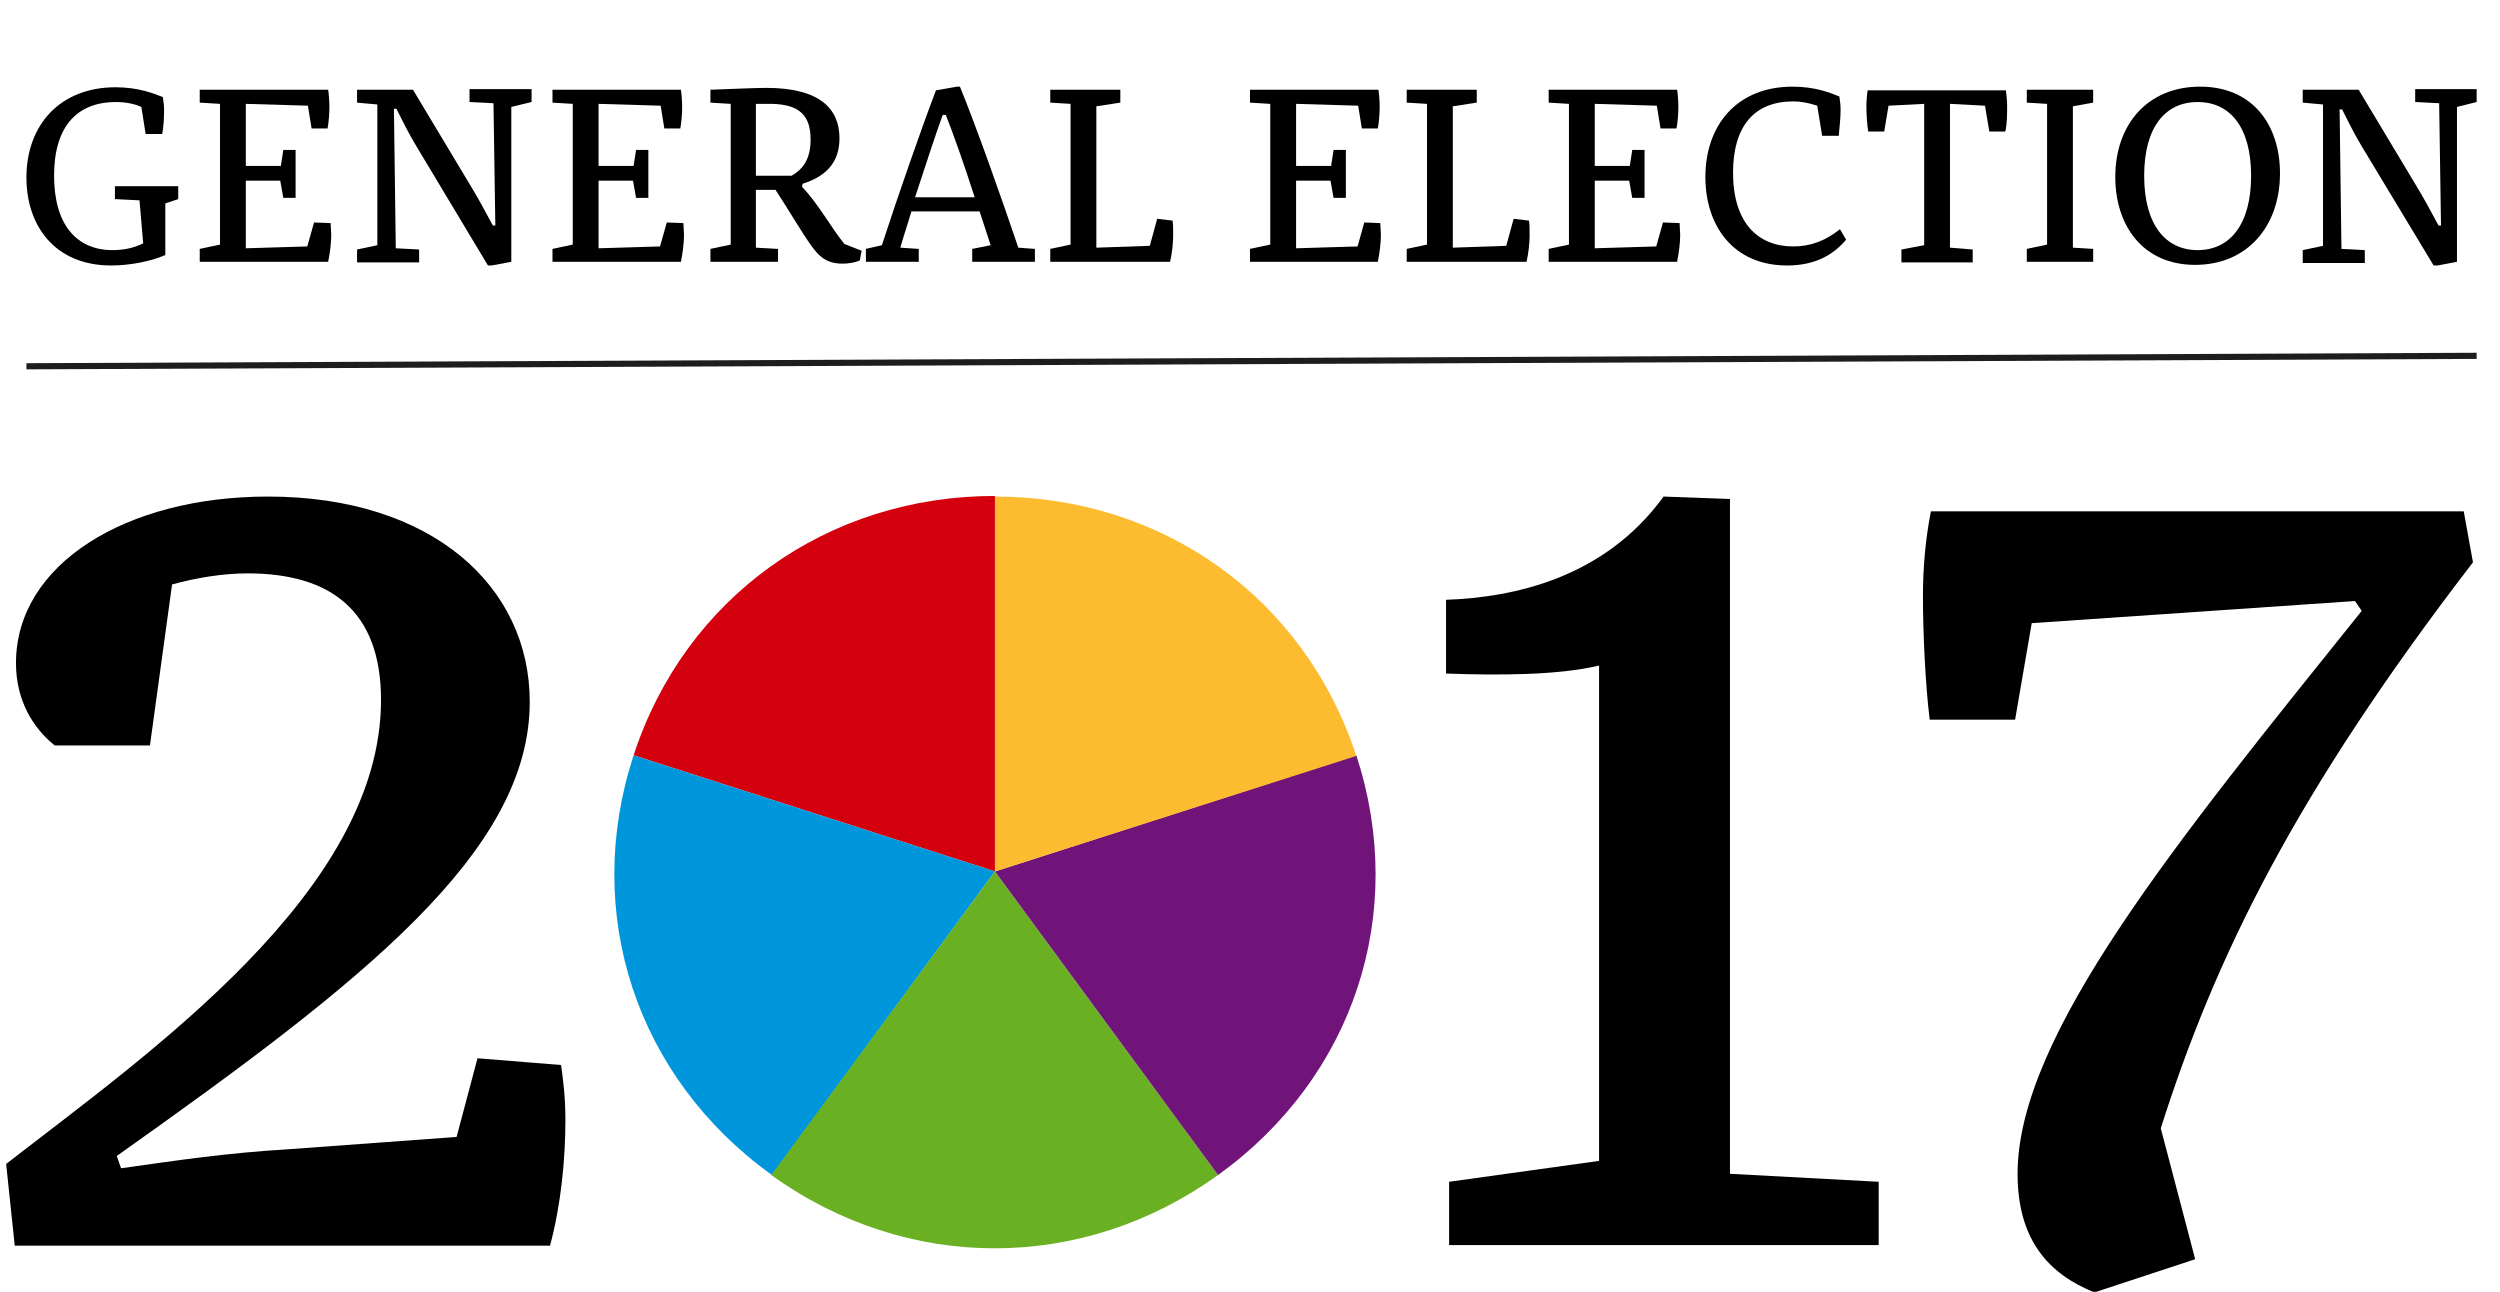
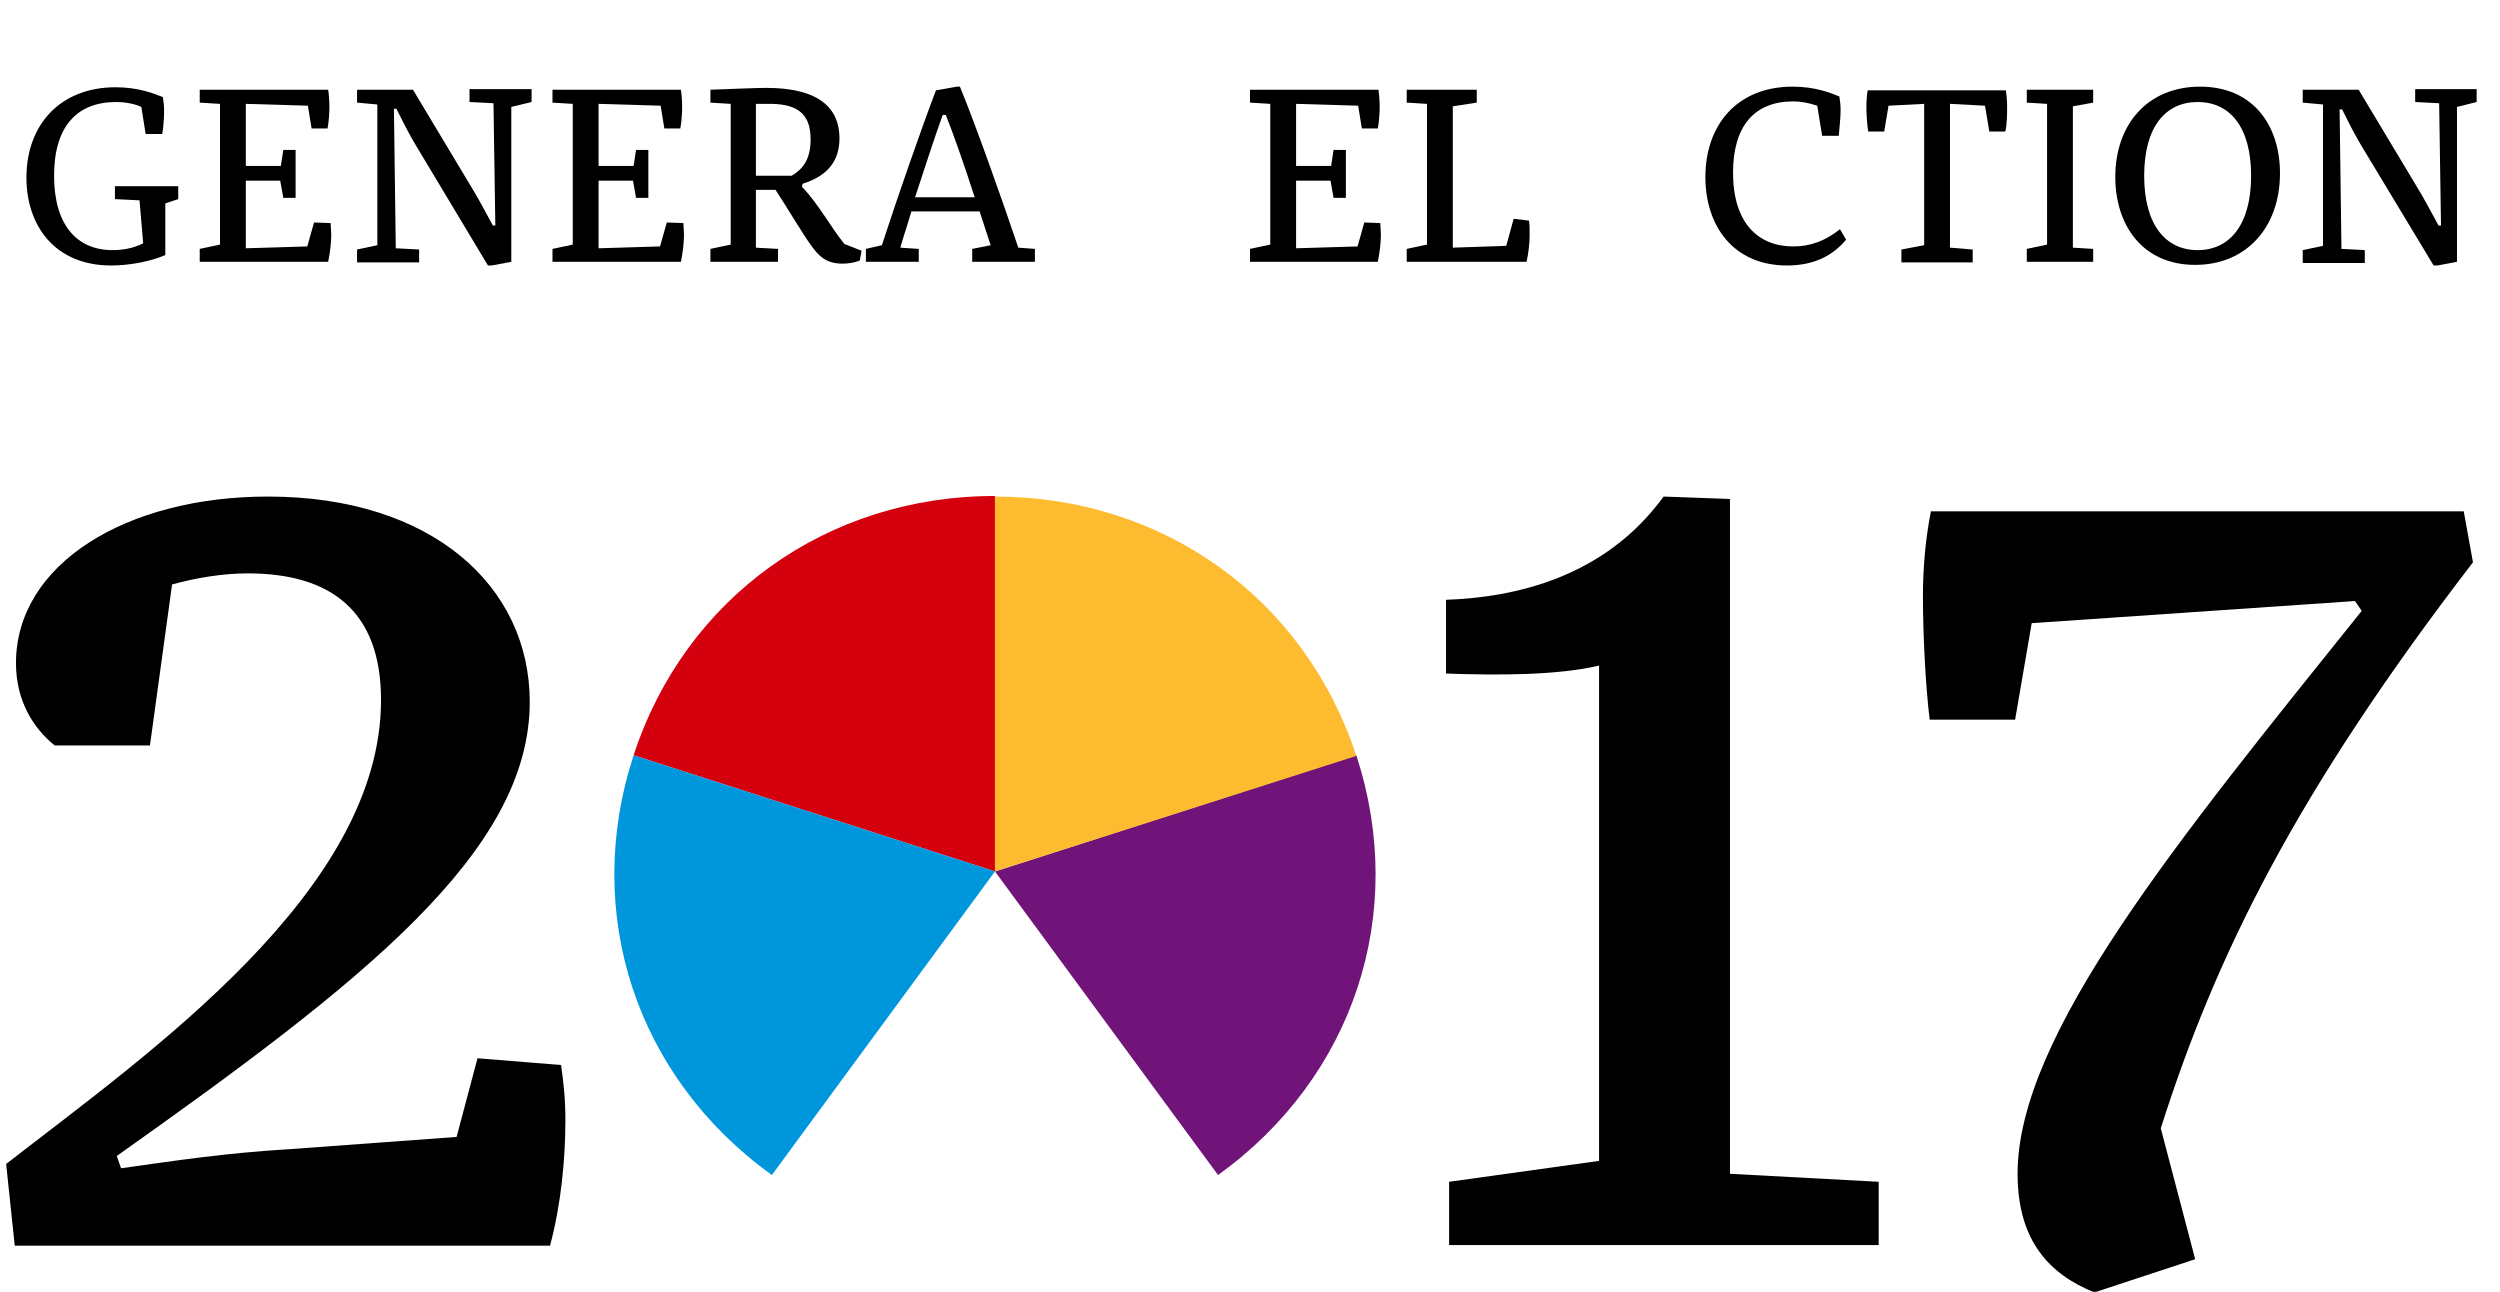
<svg xmlns="http://www.w3.org/2000/svg" version="1.1" id="Layer_1" x="0px" y="0px" viewBox="0 0 406.8 210.2" style="enable-background:new 0 0 406.8 210.2;" xml:space="preserve">
  <style type="text/css">
	.st0{fill:#495062;}
	.st1{fill:#FFED00;}
	.st2{fill:#009FE3;}
	.st3{fill:#E6007E;}
	.st4{fill:#00CC66;}
	.st5{fill:#474F61;}
	.st6{fill:#1D1D1B;}
	.st7{fill:#FFFFFF;}
	.st8{fill:#FFFFFF;stroke:#1D1D1B;stroke-width:0.25;stroke-miterlimit:10;}
	.st9{fill:#009FE3;stroke:#1D1D1B;stroke-width:0.25;stroke-miterlimit:10;}
	.st10{fill:#E6007E;stroke:#1D1D1B;stroke-width:0.25;stroke-miterlimit:10;}
	.st11{fill:#00CC66;stroke:#1D1D1B;stroke-width:0.25;stroke-miterlimit:10;}
	.st12{fill:#D5000D;}
	.st13{fill:#0096DB;}
	.st14{fill:#6AB023;}
	.st15{fill:#70147A;}
	.st16{fill:#FDBB30;}
	.st17{fill:none;stroke:#1D1D1B;stroke-miterlimit:10;}
</style>
  <path d="M26.9,41.5L26.9,41.5c-2.5,1.1-6,1.7-8.8,1.7c-9.2,0-13.8-6.5-13.8-14.3c0-8.6,5.5-14.7,14.5-14.7c3.7,0,6.2,1,7.7,1.6  c0.1,0.6,0.2,1.3,0.2,2.3c0,1.1-0.1,2.6-0.3,3.7h-2.7l-0.7-4.4c-1.3-0.6-2.9-0.8-4.1-0.8c-6.4,0-10.1,4-10.1,12  c0,8,3.7,12.1,9.5,12.1c1.7,0,3.4-0.3,5-1.1l-0.6-7l-4-0.2v-2.1H29v2.1l-2.1,0.7V41.5z" />
  <path d="M53.8,36.3c0,0.5,0.1,1.3,0.1,1.9c0,1.3-0.2,2.9-0.5,4.4H32.5v-2.1l3.3-0.7V16.9l-3.3-0.2v-2.1h20.9  c0.1,0.6,0.2,1.8,0.2,2.8c0,1-0.1,2.5-0.3,3.5h-2.6l-0.6-3.7L40,16.9v10.1l5.7,0l0.4-2.6h2v7.8h-2l-0.5-2.8l-5.6,0v11l10-0.3  l1.1-3.9L53.8,36.3z" />
  <path d="M83.2,17.4v25.2l-3.2,0.6l-0.6,0L67.7,23.7c-1.2-2-2.2-4-3.2-6h-0.4l0.3,22.7l3.8,0.2v2.1H58.1v-2.1l3.3-0.7V17l-3.3-0.3  v-2.1h9.1l9.3,15.5c1.3,2.1,2.5,4.4,3.7,6.6h0.4l-0.3-19.9l-3.9-0.2v-2.1h10.1v2.1L83.2,17.4z" />
  <path d="M111.2,36.3c0,0.5,0.1,1.3,0.1,1.9c0,1.3-0.2,2.9-0.5,4.4H89.9v-2.1l3.3-0.7V16.9l-3.3-0.2v-2.1h20.9  c0.1,0.6,0.2,1.8,0.2,2.8c0,1-0.1,2.5-0.3,3.5h-2.6l-0.6-3.7l-10.1-0.3v10.1l5.7,0l0.4-2.6h2v7.8h-2l-0.5-2.8l-5.6,0v11l10-0.3  l1.1-3.9L111.2,36.3z" />
  <path d="M139.9,42.4c-0.8,0.3-1.7,0.5-2.8,0.5c-2.9,0-4-1.5-5-2.8c-1.6-2.2-3.8-6-5.9-9.2H123v9.4l3.6,0.2v2.1h-11v-2.1l3.3-0.7  V16.9l-3.3-0.2v-2.1c2.8-0.1,7.5-0.3,9.1-0.3c8.7,0,11.9,3.4,11.9,8.2c0,4.2-2.5,6.3-6,7.4l-0.1,0.5c2.7,2.8,4.7,6.6,6.9,9.3  l2.8,1.1L139.9,42.4z M128.8,28.6c2.1-1.2,3.1-3,3.1-5.9c0-3.9-1.8-5.7-6.3-5.8H123v11.7H128.8z" />
  <path d="M168.5,42.6h-10.3v-2.1l3-0.6l-1.8-5.5h-11.1c-0.6,2.1-1.3,4.1-1.8,5.9l3,0.2v2.1h-8.6v-2.1l2.6-0.6  c2.5-7.7,6.5-19.2,8.8-25.2l3.4-0.6l0.5,0c2.7,6.6,6.8,18.2,9.5,26.2l2.7,0.2V42.6z M158.6,32.1c-1.7-5.3-3.5-10.4-4.7-13.4h-0.5  c-1.1,3-2.8,8.2-4.5,13.4H158.6z" />
-   <path d="M190.8,35.9c0.1,0.7,0.1,1.4,0.1,2.4c0,1.3-0.2,3-0.5,4.3h-19.5v-2.1l3.3-0.7V16.9l-3.3-0.2v-2.1h11.4v2.1l-3.9,0.6v23  l8.7-0.3l1.2-4.4L190.8,35.9z" />
  <path d="M224.6,36.3c0,0.5,0.1,1.3,0.1,1.9c0,1.3-0.2,2.9-0.5,4.4h-20.8v-2.1l3.3-0.7V16.9l-3.3-0.2v-2.1h20.9  c0.1,0.6,0.2,1.8,0.2,2.8c0,1-0.1,2.5-0.3,3.5h-2.6l-0.6-3.7l-10.1-0.3v10.1l5.7,0l0.4-2.6h2v7.8h-2l-0.5-2.8l-5.6,0v11l10-0.3  l1.1-3.9L224.6,36.3z" />
  <path d="M248.8,35.9c0.1,0.7,0.1,1.4,0.1,2.4c0,1.3-0.2,3-0.5,4.3h-19.5v-2.1l3.3-0.7V16.9l-3.3-0.2v-2.1h11.4v2.1l-3.9,0.6v23  l8.7-0.3l1.2-4.4L248.8,35.9z" />
-   <path d="M273.3,36.3c0,0.5,0.1,1.3,0.1,1.9c0,1.3-0.2,2.9-0.5,4.4H252v-2.1l3.3-0.7V16.9l-3.3-0.2v-2.1h20.9  c0.1,0.6,0.2,1.8,0.2,2.8c0,1-0.1,2.5-0.3,3.5h-2.6l-0.6-3.7l-10.1-0.3v10.1l5.7,0l0.4-2.6h2v7.8h-2l-0.5-2.8l-5.6,0v11l10-0.3  l1.1-3.9L273.3,36.3z" />
  <path d="M300.4,39c-2.1,2.5-5.1,4.2-9.6,4.2c-8.8,0-13.3-6.5-13.3-14.4c0-8.4,5.1-14.7,14.2-14.7c3.7,0,6.1,1,7.6,1.6  c0.1,0.6,0.2,1.3,0.2,2.3c0,1.2-0.2,2.9-0.3,4.1h-2.7l-0.8-4.9c-1.5-0.5-2.8-0.7-3.9-0.7c-6.4,0-9.8,4.1-9.8,11.6c0,8.1,4,12,9.8,12  c2.8,0,5.2-0.9,7.6-2.8L300.4,39z" />
  <path d="M326.4,14.7c0.1,0.6,0.2,1.8,0.2,2.6c0,1.1,0,2.9-0.3,4.1h-2.6l-0.7-4.2l-5.7-0.3v23.4l3.7,0.3v2.1h-11.6v-2.1l3.7-0.7v-23  l-5.8,0.3l-0.7,4.2h-2.6c-0.2-1.1-0.3-3-0.3-4.1c0-0.8,0.1-2,0.2-2.6H326.4L326.4,14.7z" />
  <path d="M337.3,40.3l3.3,0.2v2.1h-10.8v-2.1l3.3-0.7V16.9l-3.3-0.2v-2.1h10.8v2.1l-3.3,0.6V40.3z" />
  <path d="M371,28.2c0,8.7-5.4,14.9-13.8,14.9c-8.6,0-13-6.5-13-14.3c0-8.6,5.3-14.7,13.8-14.7C366.7,14.1,371,20.5,371,28.2z   M348.9,28.6c0,8,3.5,12.1,8.7,12.1c5.2,0,8.7-4.1,8.7-12.1c0-8-3.5-12-8.7-12C352.4,16.6,348.9,20.6,348.9,28.6z" />
  <path d="M399.8,17.4v25.2l-3.2,0.6l-0.6,0l-11.7-19.4c-1.2-2-2.2-4-3.2-6h-0.4l0.3,22.7l3.8,0.2v2.1h-10.1v-2.1l3.3-0.7V17l-3.3-0.3  v-2.1h9.1l9.3,15.5c1.3,2.1,2.5,4.4,3.7,6.6h0.4l-0.3-19.9l-3.9-0.2v-2.1H403v2.1L399.8,17.4z" />
  <path d="M91.3,173.3c0.4,2.9,0.7,5.4,0.7,9c0,6.3-0.7,13.7-2.5,20.4H2.4L1,189.4C24.3,171.3,62,145,62,113.9  c0-14.6-8.3-20.6-21.7-20.6c-4,0-8.3,0.7-12.3,1.8l-3.6,26.2H8.9c-3.6-2.9-6.3-7.4-6.3-13.4c0-16.1,17.9-27.1,41-27.1  c26.7,0,42.6,14.6,42.6,33.4c0,24.4-27.1,45.5-67.2,73.9l0.7,2c9.2-1.3,17.2-2.5,27.3-3.1l27.3-2l3.4-12.8L91.3,173.3z" />
  <path d="M305.7,202.6h-69.9v-10.3l24.4-3.4v-80.6c-6.7,1.6-16.4,1.6-24.9,1.3V97.6c11.2-0.4,25.8-3.6,35.4-16.8l10.8,0.4V191  l24.2,1.3V202.6z" />
  <path d="M402.4,91.5c-28.9,37.6-41.9,64.1-50.8,92.1l5.6,21.3l-16.4,5.4c-7.2-2.9-12.5-8.3-12.5-19.3c0-22.6,26-54.2,56-91.6  l-1.1-1.6l-52.6,3.6l-2.7,15.7h-13.9c-0.7-5.6-1.1-14.1-1.1-20.2c0-4.3,0.4-9.2,1.3-13.7h0.2h86.5L402.4,91.5z" />
  <g>
    <g>
      <g>
        <path class="st12" d="M161.9,141.8l-58.8-18.9c8.4-25.7,31.5-42.2,58.8-42.2V141.8z" />
      </g>
    </g>
    <g>
      <g>
        <path class="st13" d="M161.9,141.8l-36.3,49.4c-22.1-15.9-30.9-42.6-22.5-68.3L161.9,141.8z" />
      </g>
    </g>
    <g>
      <g>
-         <path class="st14" d="M161.9,141.8l36.3,49.4c-22.1,15.9-50.6,15.9-72.7,0L161.9,141.8z" />
-       </g>
+         </g>
    </g>
    <g>
      <g>
        <path class="st15" d="M161.9,141.8l58.8-18.9c8.4,25.7-0.4,52.4-22.5,68.3L161.9,141.8z" />
      </g>
    </g>
    <g>
      <g>
        <path class="st16" d="M161.9,141.8V80.8c27.3,0,50.4,16.5,58.8,42.2L161.9,141.8z" />
      </g>
    </g>
  </g>
-   <line class="st17" x1="4.3" y1="59.6" x2="403" y2="57.9" />
</svg>